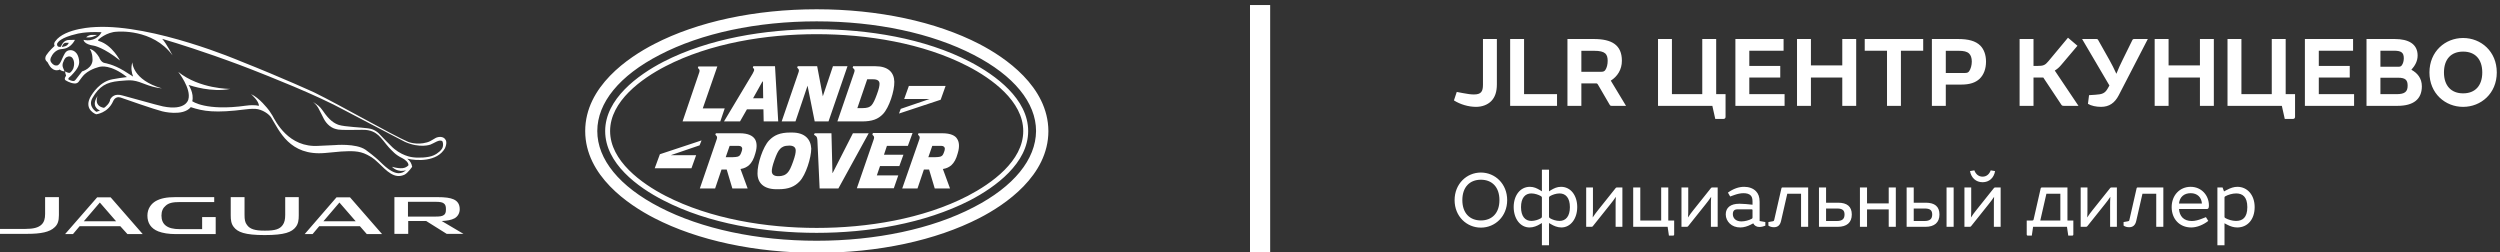
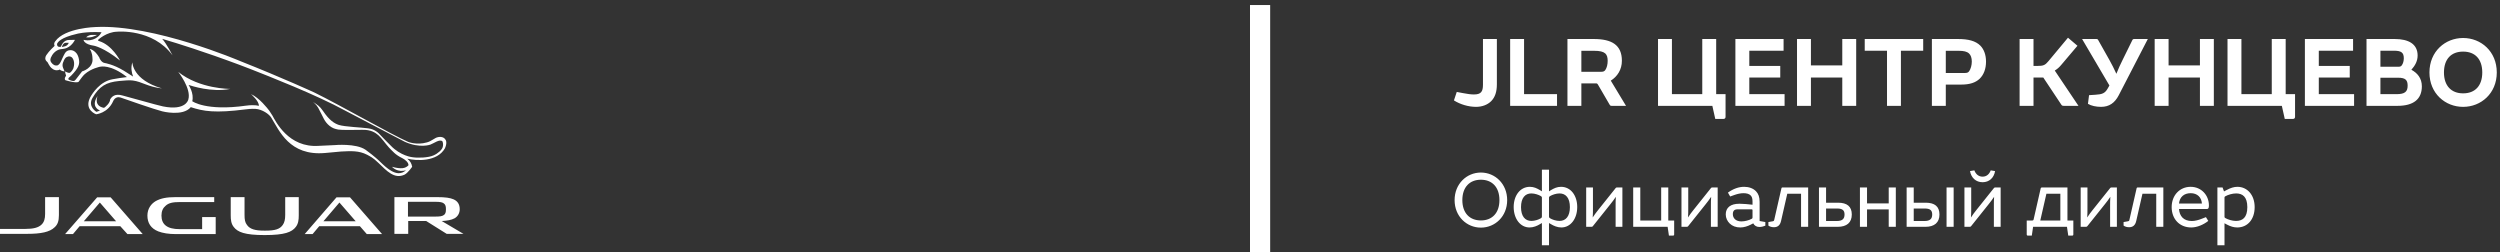
<svg xmlns="http://www.w3.org/2000/svg" width="248" height="25" viewBox="0 0 248 25" fill="none">
  <rect x="0" y="0" width="248" height="25" fill="#333333" stroke="none" />
-   <path d="M67.711 12.046H71.453L71.893 10.75H69.716L71.159 6.593H69.276L69.227 6.74L69.325 6.838C69.423 6.936 69.423 7.058 69.325 7.303L67.711 12.046ZM93.803 8.525H90.159L89.695 9.821H92.213L89.353 10.799L89.181 11.264L93.314 9.895L93.803 8.525ZM84.706 7.278L83.068 12.046H85.489C86.516 12.046 87.103 11.826 87.592 11.313C88.203 10.677 88.741 9.014 88.717 8.109C88.692 7.18 88.105 6.569 86.834 6.569H84.633L84.584 6.716L84.682 6.813C84.804 6.911 84.804 7.009 84.706 7.278ZM86.027 7.865H86.614C87.029 7.865 87.249 8.012 87.249 8.305C87.249 8.501 87.201 8.794 86.981 9.381C86.785 9.919 86.638 10.237 86.443 10.457C86.271 10.628 86.051 10.726 85.538 10.726H85.049L86.027 7.865ZM77.542 12.046H78.911L80.109 8.501L80.818 12.046H82.188L84.071 6.569H82.628L81.625 9.552L81.063 6.569H79.131L79.082 6.716L79.18 6.813C79.278 6.911 79.278 7.034 79.18 7.278L77.542 12.046ZM71.82 12.046H73.409L74.094 10.848H75.732L75.756 12.046H77.199L76.881 6.569H74.729L74.68 6.716L74.754 6.789C74.876 6.911 74.827 7.058 74.412 7.718L71.82 12.046ZM75.634 8.085H75.683L75.708 9.748H74.705L75.634 8.085ZM69.594 13.929L65.462 15.299L64.948 16.693H68.592L69.056 15.396H66.537L69.399 14.418L69.594 13.929ZM73.385 13.22H71.013L70.964 13.367L71.061 13.465C71.159 13.562 71.159 13.685 71.061 13.929L69.423 18.698H70.939L71.575 16.815H72.088L72.651 18.698H74.167L73.458 16.766C73.874 16.693 74.069 16.57 74.289 16.399C74.583 16.13 74.778 15.763 74.925 15.225C75.17 14.443 75.023 14.003 74.876 13.783C74.656 13.465 74.216 13.22 73.385 13.22ZM73.507 15.201C73.409 15.445 73.311 15.494 73.164 15.543C73.067 15.568 72.871 15.592 72.7 15.592H71.991L72.382 14.467H73.262C73.531 14.467 73.629 14.614 73.629 14.761C73.629 14.859 73.58 15.03 73.507 15.201ZM97.153 4.368C92.849 2.143 87.103 0.92 81.014 0.92C74.925 0.92 69.203 2.143 64.899 4.368C62.332 5.689 58.052 8.574 58.052 13C58.052 17.426 62.332 20.312 64.899 21.632C69.203 23.857 74.95 25.08 81.014 25.08C87.103 25.08 92.825 23.857 97.153 21.632C99.721 20.312 104 17.426 104 13C103.976 8.574 99.696 5.689 97.153 4.368ZM96.591 20.556C92.458 22.708 86.907 23.882 81.014 23.882C75.121 23.882 69.594 22.708 65.437 20.556C61.451 18.502 59.251 15.812 59.251 13C59.251 10.188 61.451 7.498 65.437 5.444C69.57 3.292 75.096 2.118 81.014 2.118C86.907 2.118 92.434 3.292 96.591 5.444C100.577 7.498 102.777 10.188 102.777 13C102.753 15.812 100.577 18.502 96.591 20.556ZM93.485 13.22H91.113L91.064 13.367L91.162 13.465C91.26 13.562 91.26 13.685 91.162 13.929L89.499 18.698H91.015L91.651 16.815H92.165L92.727 18.698H94.243L93.534 16.766C93.95 16.693 94.145 16.57 94.365 16.399C94.659 16.13 94.855 15.763 95.001 15.225C95.246 14.443 95.099 14.003 94.952 13.783C94.781 13.465 94.317 13.22 93.485 13.22ZM93.607 15.201C93.51 15.445 93.412 15.494 93.265 15.543C93.167 15.568 92.972 15.592 92.8 15.592H92.091L92.483 14.467H93.363C93.632 14.467 93.73 14.614 93.73 14.761C93.73 14.859 93.681 15.03 93.607 15.201ZM96.224 6.129C91.7 3.781 86.051 2.901 81.014 2.901C75.952 2.901 70.328 3.806 65.804 6.129C63.261 7.449 60.033 9.821 60.033 13C60.033 16.203 63.261 18.576 65.804 19.872C70.328 22.219 75.977 23.099 81.014 23.099C86.076 23.099 91.7 22.195 96.224 19.872C98.767 18.551 101.995 16.179 101.995 13C101.995 9.821 98.767 7.449 96.224 6.129ZM96.004 19.431C91.553 21.73 86.002 22.61 81.014 22.61C76.025 22.61 70.499 21.73 66.024 19.431C63.652 18.209 60.522 15.959 60.522 13C60.522 10.041 63.652 7.792 66.024 6.569C70.475 4.27 76.025 3.39 81.014 3.39C86.002 3.39 91.553 4.27 96.004 6.569C98.376 7.792 101.506 10.041 101.506 13C101.506 15.983 98.351 18.209 96.004 19.431ZM89.206 16.497L89.621 15.348H87.69L87.983 14.467H90.062L90.526 13.196H86.589L86.54 13.367L86.638 13.465C86.736 13.562 86.736 13.685 86.638 13.929L85 18.673H88.668L89.108 17.402H86.981L87.298 16.473H89.206V16.497ZM78.569 13.147H78.397C77.37 13.147 76.784 13.416 76.294 13.929C75.683 14.565 75.121 16.277 75.145 17.206C75.145 18.135 75.756 18.771 77.028 18.771H77.224C78.251 18.771 78.838 18.502 79.327 17.989C79.938 17.353 80.476 15.641 80.476 14.736C80.427 13.807 79.84 13.147 78.569 13.147ZM78.666 16.057C78.471 16.595 78.324 16.937 78.104 17.157C77.933 17.328 77.713 17.475 77.199 17.475C76.784 17.475 76.563 17.304 76.563 16.986C76.563 16.79 76.612 16.473 76.832 15.861C77.028 15.323 77.175 14.981 77.395 14.761C77.566 14.59 77.786 14.443 78.3 14.443C78.715 14.443 78.935 14.614 78.935 14.932C78.935 15.152 78.886 15.445 78.666 16.057ZM84.609 13.22L82.603 17.157H82.579L82.481 13.22H80.818L80.745 13.367L80.892 13.465C81.038 13.562 81.063 13.66 81.087 13.929L81.307 18.698H83.166L86.174 13.22H84.609Z" fill="white" />
-   <path d="M8.681 3.708C8.73 3.708 8.754 3.708 8.828 3.708C9.048 3.708 9.268 3.635 9.439 3.561C9.561 3.512 9.635 3.463 9.61 3.463C9.463 3.463 9.219 3.463 9.146 3.463C8.754 3.463 8.559 3.683 8.559 3.708C8.534 3.708 8.583 3.708 8.681 3.708ZM44.236 13.929C44.016 13.44 43.429 13.611 43.429 13.611C43.136 13.66 42.818 14.003 42.353 14.125C41.326 14.418 40.495 14.076 40.495 14.076C38.905 13.391 33.794 10.457 31.202 9.185C31.202 9.185 28.195 7.792 23.817 6.055C23.817 6.055 15.234 2.387 9.488 2.681C9.488 2.681 6.431 2.754 5.478 4.099C5.478 4.099 5.306 4.295 5.404 4.49C5.404 4.49 5.429 4.539 5.38 4.588C5.38 4.588 4.866 5.053 4.597 5.468C4.499 5.615 4.426 5.86 4.597 6.055C4.597 6.055 4.671 6.129 4.719 6.178C4.793 6.3 4.866 6.471 4.964 6.593C5.086 6.764 5.38 7.033 5.747 6.96C5.918 6.936 5.918 6.887 5.918 6.887C6.113 7.082 6.407 7.082 6.407 7.082C6.358 6.96 6.236 6.716 6.211 6.569C6.187 6.422 6.236 6.251 6.236 6.251C6.285 6.08 6.407 5.835 6.505 5.737C6.602 5.64 6.871 5.517 7.091 5.664C7.263 5.786 7.458 6.178 7.287 6.74C7.287 6.789 7.091 7.18 6.896 7.229C6.896 7.229 6.871 7.229 6.847 7.229C6.725 7.229 6.456 7.082 6.456 7.082C6.456 7.082 6.456 7.107 6.48 7.253C6.505 7.327 6.529 7.425 6.553 7.498C6.553 7.498 6.505 7.596 6.48 7.645C6.431 7.694 6.382 7.889 6.505 7.963C6.505 7.963 6.945 8.256 7.385 8.281C7.678 8.305 7.801 8.109 7.801 8.109C8.021 7.816 8.192 7.547 8.412 7.351C9.048 6.789 9.928 6.618 9.928 6.618C9.977 6.618 10.955 6.349 12.594 7.645C12.129 7.694 11.566 7.791 11.151 7.865C9.928 8.085 9.17 9.234 8.925 9.699C8.339 10.921 9.537 11.337 9.537 11.337C9.537 11.337 10.686 11.239 11.224 10.041C11.224 10.041 11.42 9.503 11.958 9.674C12.3 9.797 15.381 10.873 16.09 11.044C16.09 11.044 18.144 11.582 18.927 10.628C20.174 11.044 21.323 11.239 24.38 10.848C24.918 10.775 25.334 10.799 25.334 10.799C26.043 10.848 26.703 11.337 26.899 11.655C27.706 12.951 28.708 15.494 32.254 15.176L33.843 15.03C34.822 14.981 35.604 14.932 36.411 15.348C36.753 15.543 36.949 15.592 37.56 16.179C38.367 16.962 39.125 17.793 40.128 17.328C40.47 17.157 40.886 16.546 40.886 16.546C40.837 16.252 40.715 15.983 40.397 15.739C41.302 15.959 43.356 16.081 44.138 14.712C44.285 14.394 44.309 14.101 44.236 13.929ZM43.918 14.589C43.845 14.858 43.454 15.225 42.989 15.421C42.5 15.641 41.473 15.69 40.886 15.592C40.886 15.592 39.737 15.47 38.758 14.443C38.441 14.125 38.049 13.734 37.707 13.367C37.56 13.196 37.169 12.805 36.509 12.731C35.849 12.633 34.21 12.584 33.599 12.389C33.183 12.242 32.694 11.973 32.034 10.995C31.716 10.53 31.496 10.408 31.056 10.115C31.056 10.115 31.398 10.384 31.569 10.701C31.838 11.191 31.985 11.533 32.132 11.802C32.278 12.071 32.45 12.291 32.694 12.487C33.012 12.731 33.208 12.78 33.55 12.853C33.868 12.902 34.968 12.902 35.898 12.878C36.827 12.853 37.242 13.171 37.536 13.416C37.829 13.66 38.294 14.321 38.587 14.639C38.93 14.981 39.199 15.348 39.908 15.69C40.152 15.812 40.544 16.106 40.519 16.399C40.201 16.717 39.81 16.79 38.881 16.546C38.954 16.619 39.443 17.133 40.275 16.888C40.03 17.108 39.786 17.182 39.517 17.182C38.636 17.133 37.78 16.057 37.291 15.665C36.925 15.372 36.876 15.299 36.264 14.858C35.311 14.198 33.208 14.394 33.208 14.394L31.643 14.467C28.61 14.687 27.339 12.022 27.021 11.46C26.899 11.264 26.801 11.117 26.703 10.97C26.556 10.775 25.725 9.699 24.893 9.332C24.893 9.332 25.725 10.041 25.676 10.506C25.676 10.506 25.334 10.359 24.404 10.481C20.419 11.044 19.074 10.041 19.074 10.041C19.269 9.234 18.707 8.427 18.707 8.427C19.025 8.525 20.981 9.185 22.839 8.819C22.839 8.819 19.807 8.843 17.68 7.131C17.68 7.131 19 8.794 18.682 9.87C18.682 9.87 18.462 11.019 16.164 10.555C15.919 10.506 15.626 10.432 12.178 9.479C11.371 9.234 11.077 9.626 10.931 9.846C10.931 10.188 10.515 10.579 10.319 10.701C9.243 10.506 9.684 9.528 9.684 9.528C9.023 10.481 9.708 10.922 9.928 10.946C9.806 11.019 9.659 11.068 9.561 11.093C9.561 11.093 8.681 10.579 9.17 9.723C9.855 8.55 10.539 8.158 11.811 8.036C12.373 7.987 12.838 7.938 13.18 7.987C14.11 8.109 14.672 8.623 16.066 8.77C13.131 7.914 13.131 6.202 13.131 6.178C12.96 6.74 13.058 7.205 13.205 7.596C13.156 7.571 12.52 7.156 12.276 7.009C11.224 6.373 10.393 6.251 10.393 6.251C10.05 6.202 9.879 5.786 9.879 5.786C9.879 5.762 9.855 5.737 9.855 5.713C9.366 4.882 8.901 4.857 8.901 4.857C9.17 5.224 9.17 5.737 9.17 5.737C9.317 6.764 8.143 7.082 8.143 7.082C7.434 7.987 7.458 8.012 7.312 8.036C7.14 8.06 6.798 7.889 6.798 7.889C6.749 7.816 6.822 7.718 6.822 7.718C6.945 7.62 7.067 7.498 7.067 7.498C7.825 6.716 7.923 6.349 7.825 5.86C7.629 4.857 6.92 4.979 6.92 4.979C6.578 5.004 6.431 5.297 6.431 5.297C6.309 5.493 6.064 6.055 6.064 6.055C5.918 6.398 5.747 6.471 5.673 6.495C5.649 6.495 5.575 6.495 5.551 6.495C5.306 6.495 5.135 6.251 5.135 6.251L5.111 6.226C4.891 5.982 5.062 5.688 5.062 5.688C5.355 5.004 5.942 4.882 6.016 4.882C6.089 4.882 6.358 4.833 6.358 4.833C7.091 4.71 7.434 3.952 7.434 3.952C6.945 3.952 6.7 3.977 6.7 3.977C6.211 4.075 6.04 4.637 6.04 4.637C5.624 4.735 5.624 4.368 5.698 4.27C5.771 4.172 6.016 3.732 7.605 3.365C7.605 3.365 8.387 3.121 10.075 3.194C10.075 3.194 10.075 3.194 10.001 3.317C9.855 3.586 9.268 4.172 8.29 3.952C8.29 3.952 8.29 4.393 9.341 4.539C9.341 4.539 10.295 4.71 11.909 6.006C11.909 6.006 11.126 4.466 9.83 4.075C9.83 4.075 9.659 4.05 9.757 3.928C9.757 3.928 10.564 3.17 11.615 3.145C11.615 3.145 15.137 2.803 17.117 5.493C17.117 5.493 16.53 4.344 16.09 3.854C16.09 3.854 18.144 4.441 21.299 5.542C21.299 5.542 23.451 6.3 24.82 6.838C26.679 7.571 31.325 9.381 34.284 10.995C34.822 11.288 40.177 14.076 40.177 14.076C41.669 14.736 42.696 14.345 42.696 14.345C43.038 14.223 43.625 13.758 43.894 14.027C43.967 14.223 43.967 14.394 43.918 14.589ZM6.138 4.661C6.138 4.661 6.162 4.564 6.187 4.539C6.187 4.515 6.285 4.27 6.505 4.246C6.505 4.246 6.627 4.246 6.822 4.246C6.822 4.246 6.725 4.564 6.358 4.613C6.358 4.613 6.211 4.661 6.138 4.661ZM8.314 21.95H11.518L9.904 20.091L8.314 21.95ZM11.933 22.439H7.898L7.238 23.222H6.456L9.635 19.578H10.979L14.159 23.222H12.642L11.933 22.439ZM32.083 21.95H35.286L33.672 20.091L32.083 21.95ZM35.702 22.439H31.667L31.007 23.222H30.224L33.379 19.578H34.724L37.903 23.222H36.387L35.702 22.439ZM5.844 19.554V21.339C5.844 21.925 5.722 22.268 5.429 22.537C4.94 23.026 4.035 23.197 2.739 23.197H0V22.708H2.519C3.301 22.708 3.815 22.586 4.133 22.268C4.377 22.023 4.475 21.706 4.475 21.216V19.554H5.844ZM20.052 22.733V21.534H21.397V23.222H17.46C16.726 23.222 16.139 23.124 15.699 22.953C14.965 22.659 14.623 22.121 14.623 21.388C14.623 20.703 14.99 20.214 15.454 19.945C15.944 19.676 16.506 19.554 17.435 19.554H21.25V20.043H17.851C17.117 20.043 16.726 20.14 16.433 20.409C16.164 20.63 16.017 20.947 16.017 21.388C16.017 21.828 16.164 22.17 16.457 22.39C16.75 22.61 17.166 22.733 17.875 22.733H20.052ZM43.82 21.925C44.334 21.901 44.774 21.828 45.092 21.657C45.434 21.461 45.605 21.119 45.605 20.752C45.605 20.263 45.385 19.945 44.994 19.774C44.652 19.627 44.212 19.554 43.331 19.554H39.125V23.197H40.495V21.925H42.28L44.309 23.197H45.972L43.82 21.925ZM43.16 20.018C43.674 20.018 43.894 20.067 44.04 20.189C44.187 20.312 44.236 20.458 44.236 20.727V20.801C44.236 21.045 44.187 21.241 44.016 21.339C43.845 21.461 43.6 21.485 43.16 21.485H40.47V20.018H43.16ZM29.637 19.554V21.363C29.637 21.828 29.588 22.195 29.344 22.512C28.953 23.026 28.244 23.319 26.263 23.319H26.238C24.282 23.319 23.573 23.026 23.182 22.512C22.937 22.195 22.888 21.828 22.888 21.363V19.554H24.258V21.314C24.258 21.779 24.307 22.072 24.502 22.317C24.796 22.733 25.309 22.879 26.214 22.879H26.336C27.29 22.879 27.755 22.733 28.048 22.317C28.219 22.072 28.293 21.779 28.293 21.314V19.554H29.637Z" fill="white" />
+   <path d="M8.681 3.708C8.73 3.708 8.754 3.708 8.828 3.708C9.048 3.708 9.268 3.635 9.439 3.561C9.561 3.512 9.635 3.463 9.61 3.463C9.463 3.463 9.219 3.463 9.146 3.463C8.754 3.463 8.559 3.683 8.559 3.708C8.534 3.708 8.583 3.708 8.681 3.708ZM44.236 13.929C44.016 13.44 43.429 13.611 43.429 13.611C43.136 13.66 42.818 14.003 42.353 14.125C41.326 14.418 40.495 14.076 40.495 14.076C38.905 13.391 33.794 10.457 31.202 9.185C31.202 9.185 28.195 7.792 23.817 6.055C23.817 6.055 15.234 2.387 9.488 2.681C9.488 2.681 6.431 2.754 5.478 4.099C5.478 4.099 5.306 4.295 5.404 4.49C5.404 4.49 5.429 4.539 5.38 4.588C5.38 4.588 4.866 5.053 4.597 5.468C4.499 5.615 4.426 5.86 4.597 6.055C4.597 6.055 4.671 6.129 4.719 6.178C4.793 6.3 4.866 6.471 4.964 6.593C5.086 6.764 5.38 7.033 5.747 6.96C5.918 6.936 5.918 6.887 5.918 6.887C6.113 7.082 6.407 7.082 6.407 7.082C6.358 6.96 6.236 6.716 6.211 6.569C6.187 6.422 6.236 6.251 6.236 6.251C6.285 6.08 6.407 5.835 6.505 5.737C6.602 5.64 6.871 5.517 7.091 5.664C7.263 5.786 7.458 6.178 7.287 6.74C7.287 6.789 7.091 7.18 6.896 7.229C6.896 7.229 6.871 7.229 6.847 7.229C6.725 7.229 6.456 7.082 6.456 7.082C6.456 7.082 6.456 7.107 6.48 7.253C6.505 7.327 6.529 7.425 6.553 7.498C6.553 7.498 6.505 7.596 6.48 7.645C6.431 7.694 6.382 7.889 6.505 7.963C7.678 8.305 7.801 8.109 7.801 8.109C8.021 7.816 8.192 7.547 8.412 7.351C9.048 6.789 9.928 6.618 9.928 6.618C9.977 6.618 10.955 6.349 12.594 7.645C12.129 7.694 11.566 7.791 11.151 7.865C9.928 8.085 9.17 9.234 8.925 9.699C8.339 10.921 9.537 11.337 9.537 11.337C9.537 11.337 10.686 11.239 11.224 10.041C11.224 10.041 11.42 9.503 11.958 9.674C12.3 9.797 15.381 10.873 16.09 11.044C16.09 11.044 18.144 11.582 18.927 10.628C20.174 11.044 21.323 11.239 24.38 10.848C24.918 10.775 25.334 10.799 25.334 10.799C26.043 10.848 26.703 11.337 26.899 11.655C27.706 12.951 28.708 15.494 32.254 15.176L33.843 15.03C34.822 14.981 35.604 14.932 36.411 15.348C36.753 15.543 36.949 15.592 37.56 16.179C38.367 16.962 39.125 17.793 40.128 17.328C40.47 17.157 40.886 16.546 40.886 16.546C40.837 16.252 40.715 15.983 40.397 15.739C41.302 15.959 43.356 16.081 44.138 14.712C44.285 14.394 44.309 14.101 44.236 13.929ZM43.918 14.589C43.845 14.858 43.454 15.225 42.989 15.421C42.5 15.641 41.473 15.69 40.886 15.592C40.886 15.592 39.737 15.47 38.758 14.443C38.441 14.125 38.049 13.734 37.707 13.367C37.56 13.196 37.169 12.805 36.509 12.731C35.849 12.633 34.21 12.584 33.599 12.389C33.183 12.242 32.694 11.973 32.034 10.995C31.716 10.53 31.496 10.408 31.056 10.115C31.056 10.115 31.398 10.384 31.569 10.701C31.838 11.191 31.985 11.533 32.132 11.802C32.278 12.071 32.45 12.291 32.694 12.487C33.012 12.731 33.208 12.78 33.55 12.853C33.868 12.902 34.968 12.902 35.898 12.878C36.827 12.853 37.242 13.171 37.536 13.416C37.829 13.66 38.294 14.321 38.587 14.639C38.93 14.981 39.199 15.348 39.908 15.69C40.152 15.812 40.544 16.106 40.519 16.399C40.201 16.717 39.81 16.79 38.881 16.546C38.954 16.619 39.443 17.133 40.275 16.888C40.03 17.108 39.786 17.182 39.517 17.182C38.636 17.133 37.78 16.057 37.291 15.665C36.925 15.372 36.876 15.299 36.264 14.858C35.311 14.198 33.208 14.394 33.208 14.394L31.643 14.467C28.61 14.687 27.339 12.022 27.021 11.46C26.899 11.264 26.801 11.117 26.703 10.97C26.556 10.775 25.725 9.699 24.893 9.332C24.893 9.332 25.725 10.041 25.676 10.506C25.676 10.506 25.334 10.359 24.404 10.481C20.419 11.044 19.074 10.041 19.074 10.041C19.269 9.234 18.707 8.427 18.707 8.427C19.025 8.525 20.981 9.185 22.839 8.819C22.839 8.819 19.807 8.843 17.68 7.131C17.68 7.131 19 8.794 18.682 9.87C18.682 9.87 18.462 11.019 16.164 10.555C15.919 10.506 15.626 10.432 12.178 9.479C11.371 9.234 11.077 9.626 10.931 9.846C10.931 10.188 10.515 10.579 10.319 10.701C9.243 10.506 9.684 9.528 9.684 9.528C9.023 10.481 9.708 10.922 9.928 10.946C9.806 11.019 9.659 11.068 9.561 11.093C9.561 11.093 8.681 10.579 9.17 9.723C9.855 8.55 10.539 8.158 11.811 8.036C12.373 7.987 12.838 7.938 13.18 7.987C14.11 8.109 14.672 8.623 16.066 8.77C13.131 7.914 13.131 6.202 13.131 6.178C12.96 6.74 13.058 7.205 13.205 7.596C13.156 7.571 12.52 7.156 12.276 7.009C11.224 6.373 10.393 6.251 10.393 6.251C10.05 6.202 9.879 5.786 9.879 5.786C9.879 5.762 9.855 5.737 9.855 5.713C9.366 4.882 8.901 4.857 8.901 4.857C9.17 5.224 9.17 5.737 9.17 5.737C9.317 6.764 8.143 7.082 8.143 7.082C7.434 7.987 7.458 8.012 7.312 8.036C7.14 8.06 6.798 7.889 6.798 7.889C6.749 7.816 6.822 7.718 6.822 7.718C6.945 7.62 7.067 7.498 7.067 7.498C7.825 6.716 7.923 6.349 7.825 5.86C7.629 4.857 6.92 4.979 6.92 4.979C6.578 5.004 6.431 5.297 6.431 5.297C6.309 5.493 6.064 6.055 6.064 6.055C5.918 6.398 5.747 6.471 5.673 6.495C5.649 6.495 5.575 6.495 5.551 6.495C5.306 6.495 5.135 6.251 5.135 6.251L5.111 6.226C4.891 5.982 5.062 5.688 5.062 5.688C5.355 5.004 5.942 4.882 6.016 4.882C6.089 4.882 6.358 4.833 6.358 4.833C7.091 4.71 7.434 3.952 7.434 3.952C6.945 3.952 6.7 3.977 6.7 3.977C6.211 4.075 6.04 4.637 6.04 4.637C5.624 4.735 5.624 4.368 5.698 4.27C5.771 4.172 6.016 3.732 7.605 3.365C7.605 3.365 8.387 3.121 10.075 3.194C10.075 3.194 10.075 3.194 10.001 3.317C9.855 3.586 9.268 4.172 8.29 3.952C8.29 3.952 8.29 4.393 9.341 4.539C9.341 4.539 10.295 4.71 11.909 6.006C11.909 6.006 11.126 4.466 9.83 4.075C9.83 4.075 9.659 4.05 9.757 3.928C9.757 3.928 10.564 3.17 11.615 3.145C11.615 3.145 15.137 2.803 17.117 5.493C17.117 5.493 16.53 4.344 16.09 3.854C16.09 3.854 18.144 4.441 21.299 5.542C21.299 5.542 23.451 6.3 24.82 6.838C26.679 7.571 31.325 9.381 34.284 10.995C34.822 11.288 40.177 14.076 40.177 14.076C41.669 14.736 42.696 14.345 42.696 14.345C43.038 14.223 43.625 13.758 43.894 14.027C43.967 14.223 43.967 14.394 43.918 14.589ZM6.138 4.661C6.138 4.661 6.162 4.564 6.187 4.539C6.187 4.515 6.285 4.27 6.505 4.246C6.505 4.246 6.627 4.246 6.822 4.246C6.822 4.246 6.725 4.564 6.358 4.613C6.358 4.613 6.211 4.661 6.138 4.661ZM8.314 21.95H11.518L9.904 20.091L8.314 21.95ZM11.933 22.439H7.898L7.238 23.222H6.456L9.635 19.578H10.979L14.159 23.222H12.642L11.933 22.439ZM32.083 21.95H35.286L33.672 20.091L32.083 21.95ZM35.702 22.439H31.667L31.007 23.222H30.224L33.379 19.578H34.724L37.903 23.222H36.387L35.702 22.439ZM5.844 19.554V21.339C5.844 21.925 5.722 22.268 5.429 22.537C4.94 23.026 4.035 23.197 2.739 23.197H0V22.708H2.519C3.301 22.708 3.815 22.586 4.133 22.268C4.377 22.023 4.475 21.706 4.475 21.216V19.554H5.844ZM20.052 22.733V21.534H21.397V23.222H17.46C16.726 23.222 16.139 23.124 15.699 22.953C14.965 22.659 14.623 22.121 14.623 21.388C14.623 20.703 14.99 20.214 15.454 19.945C15.944 19.676 16.506 19.554 17.435 19.554H21.25V20.043H17.851C17.117 20.043 16.726 20.14 16.433 20.409C16.164 20.63 16.017 20.947 16.017 21.388C16.017 21.828 16.164 22.17 16.457 22.39C16.75 22.61 17.166 22.733 17.875 22.733H20.052ZM43.82 21.925C44.334 21.901 44.774 21.828 45.092 21.657C45.434 21.461 45.605 21.119 45.605 20.752C45.605 20.263 45.385 19.945 44.994 19.774C44.652 19.627 44.212 19.554 43.331 19.554H39.125V23.197H40.495V21.925H42.28L44.309 23.197H45.972L43.82 21.925ZM43.16 20.018C43.674 20.018 43.894 20.067 44.04 20.189C44.187 20.312 44.236 20.458 44.236 20.727V20.801C44.236 21.045 44.187 21.241 44.016 21.339C43.845 21.461 43.6 21.485 43.16 21.485H40.47V20.018H43.16ZM29.637 19.554V21.363C29.637 21.828 29.588 22.195 29.344 22.512C28.953 23.026 28.244 23.319 26.263 23.319H26.238C24.282 23.319 23.573 23.026 23.182 22.512C22.937 22.195 22.888 21.828 22.888 21.363V19.554H24.258V21.314C24.258 21.779 24.307 22.072 24.502 22.317C24.796 22.733 25.309 22.879 26.214 22.879H26.336C27.29 22.879 27.755 22.733 28.048 22.317C28.219 22.072 28.293 21.779 28.293 21.314V19.554H29.637Z" fill="white" />
  <path d="M125 0.5V25.5" stroke="white" stroke-width="2" />
  <path d="M144.23 9.96L144.51 9.12L145.09 9.23C145.55 9.32 145.91 9.37 146.21 9.37C146.57 9.37 146.79 9.3 146.93 9.14C147.06 8.98 147.11 8.76 147.11 8.4V3.87H148.49V8.36C148.49 9.11 148.31 9.64 147.93 10.03C147.57 10.39 147.04 10.6 146.42 10.6C145.66 10.6 144.84 10.35 144.23 9.96ZM151.187 3.87V9.34H154.457V10.5H149.807V3.87H151.187ZM159.661 10.36L158.521 8.4C158.441 8.27 158.411 8.27 158.261 8.27H156.871V10.5H155.491V3.87H158.101C159.891 3.87 160.891 4.46 160.891 6.03C160.891 6.91 160.441 7.59 159.791 8L161.301 10.5H159.911C159.781 10.5 159.741 10.5 159.661 10.36ZM156.871 7.12H158.861C159.051 7.12 159.161 7.07 159.251 6.94C159.401 6.72 159.481 6.39 159.481 6.03C159.481 5.69 159.411 5.46 159.241 5.3C159.031 5.12 158.701 5.04 158.141 5.04H156.871V7.12ZM169.865 10.5H164.475V3.87H165.855V9.34H168.865V3.87H170.245V9.34H171.175V11.58C171.175 11.73 171.105 11.8 170.935 11.8H170.155L169.865 10.5ZM172.151 3.87H176.931V5.03H173.531V6.54H176.601V7.69H173.531V9.34H177.031V10.5H172.151V3.87ZM182.754 10.5V7.69H179.644V10.5H178.264V3.87H179.644V6.49H182.754V3.87H184.134V10.5H182.754ZM188.571 5.03V10.5H187.191V5.03H184.981V3.87H190.781V5.03H188.571ZM193.023 8.39V10.5H191.643V3.87H194.233C195.243 3.87 195.973 4.05 196.453 4.53C196.803 4.89 197.013 5.43 197.013 6.11C197.013 6.82 196.793 7.42 196.373 7.82C195.973 8.19 195.423 8.39 194.563 8.39H193.023ZM193.023 7.24H194.923C195.143 7.24 195.253 7.19 195.343 7.06C195.493 6.85 195.603 6.47 195.603 6.11C195.603 5.74 195.503 5.47 195.333 5.31C195.123 5.11 194.793 5.04 194.313 5.04H193.023V7.24ZM206.184 10.5H204.744C204.594 10.5 204.544 10.48 204.474 10.37L202.694 7.69H201.724V10.5H200.344V3.87H201.724V6.54H202.114C202.694 6.54 202.874 6.47 203.204 6.07L205.144 3.74L206.084 4.54L204.474 6.44C204.264 6.69 204.104 6.83 203.834 7L206.184 10.5ZM206.544 3.87H207.954C208.054 3.87 208.094 3.89 208.144 3.98L209.254 5.95C209.504 6.4 209.714 6.81 209.944 7.32C210.144 6.81 210.334 6.41 210.554 5.96L211.524 3.99C211.564 3.9 211.614 3.87 211.724 3.87H213.064L210.174 9.46C209.784 10.21 209.234 10.6 208.424 10.6C207.944 10.6 207.454 10.5 207.124 10.3L207.234 9.44L207.854 9.4C208.554 9.36 208.814 9.25 209.084 8.78L209.254 8.48L206.544 3.87ZM218.233 10.5V7.69H215.123V10.5H213.743V3.87H215.123V6.49H218.233V3.87H219.613V10.5H218.233ZM226.359 10.5H220.969V3.87H222.349V9.34H225.359V3.87H226.739V9.34H227.669V11.58C227.669 11.73 227.599 11.8 227.429 11.8H226.649L226.359 10.5ZM228.645 3.87H233.425V5.03H230.025V6.54H233.095V7.69H230.025V9.34H233.525V10.5H228.645V3.87ZM234.758 3.87H237.558C238.938 3.87 239.828 4.37 239.828 5.51C239.828 6.05 239.578 6.51 239.208 6.92C239.788 7.23 240.248 7.75 240.248 8.56C240.248 9.85 239.408 10.5 237.828 10.5H234.758V3.87ZM236.138 7.71V9.34H237.748C238.548 9.34 238.838 9.1 238.838 8.5C238.838 7.95 238.628 7.71 237.898 7.71H236.138ZM236.138 6.62H237.948C238.098 6.62 238.198 6.58 238.278 6.45C238.388 6.28 238.458 6.04 238.458 5.78C238.458 5.19 238.178 5.03 237.458 5.03H236.138V6.62ZM244.331 10.6C242.581 10.6 241.001 9.28 241.001 7.19C241.001 5.09 242.581 3.77 244.331 3.77H244.351C246.101 3.77 247.681 5.09 247.681 7.19C247.681 9.28 246.101 10.6 244.351 10.6H244.331ZM242.441 7.19C242.441 8.5 243.161 9.26 244.331 9.26H244.351C245.521 9.26 246.241 8.51 246.241 7.19C246.241 5.86 245.521 5.12 244.351 5.12H244.331C243.161 5.12 242.441 5.86 242.441 7.19Z" fill="white" />
  <path d="M149.512 19.852C149.512 21.468 148.312 22.58 146.904 22.58C145.496 22.58 144.296 21.468 144.296 19.852C144.296 18.236 145.496 17.116 146.904 17.116C148.312 17.116 149.512 18.236 149.512 19.852ZM148.744 19.852C148.744 18.548 148 17.828 146.904 17.828C145.808 17.828 145.064 18.548 145.064 19.852C145.064 21.148 145.808 21.868 146.904 21.868C148 21.868 148.744 21.148 148.744 19.852ZM153.661 16.828V18.98L153.853 18.86C154.165 18.676 154.461 18.532 154.853 18.532C155.821 18.532 156.461 19.396 156.461 20.54C156.461 21.684 155.813 22.564 154.885 22.564C154.493 22.564 154.125 22.404 153.853 22.236L153.661 22.124V24.332H152.957V22.124L152.765 22.236C152.493 22.404 152.125 22.564 151.733 22.564C150.805 22.564 150.157 21.684 150.157 20.54C150.157 19.396 150.797 18.532 151.765 18.532C152.157 18.532 152.453 18.676 152.765 18.86L152.957 18.98V16.828H153.661ZM151.909 19.188C151.293 19.188 150.885 19.636 150.885 20.548C150.885 21.452 151.285 21.916 151.917 21.916C152.261 21.916 152.645 21.78 152.853 21.652C152.917 21.612 152.957 21.58 152.957 21.468V19.62C152.957 19.532 152.925 19.492 152.853 19.452C152.637 19.324 152.253 19.188 151.909 19.188ZM154.709 19.188C154.365 19.188 153.981 19.324 153.765 19.452C153.693 19.492 153.661 19.532 153.661 19.62V21.468C153.661 21.58 153.701 21.612 153.765 21.652C153.973 21.78 154.357 21.916 154.701 21.916C155.333 21.916 155.733 21.452 155.733 20.548C155.733 19.636 155.325 19.188 154.709 19.188ZM160.941 22.5H160.269V20.396C160.269 20.1 160.269 19.852 160.293 19.524C160.109 19.804 159.957 19.996 159.749 20.26L158.005 22.444C157.965 22.492 157.933 22.5 157.853 22.5H157.349V18.596H158.021V20.7C158.021 20.996 158.021 21.236 157.997 21.572C158.181 21.292 158.325 21.092 158.533 20.836L160.277 18.652C160.317 18.604 160.349 18.596 160.413 18.596H160.941V22.5ZM166.077 21.876V23.252C166.077 23.34 166.037 23.372 165.957 23.372H165.557L165.429 22.5H162.013V18.596H162.717V21.876H164.789V18.596H165.493V21.876H166.077ZM170.394 22.5H169.722V20.396C169.722 20.1 169.722 19.852 169.746 19.524C169.562 19.804 169.41 19.996 169.202 20.26L167.458 22.444C167.418 22.492 167.386 22.5 167.306 22.5H166.802V18.596H167.474V20.7C167.474 20.996 167.474 21.236 167.45 21.572C167.634 21.292 167.778 21.092 167.986 20.836L169.73 18.652C169.77 18.604 169.802 18.596 169.866 18.596H170.394V22.5ZM173.85 20.308V19.996C173.85 19.692 173.794 19.532 173.682 19.404C173.53 19.236 173.274 19.164 172.954 19.164C172.666 19.164 172.346 19.236 172.034 19.348L171.634 19.492L171.41 19.108C171.938 18.724 172.49 18.532 173.018 18.532C173.482 18.532 173.914 18.676 174.202 18.98C174.426 19.22 174.554 19.524 174.554 20.02V21.924L175.122 22.028V22.388C174.962 22.46 174.73 22.516 174.53 22.516C174.25 22.516 174.034 22.38 173.922 22.156L173.658 22.292C173.362 22.444 172.994 22.564 172.642 22.564C172.202 22.564 171.842 22.42 171.586 22.172C171.346 21.94 171.194 21.62 171.194 21.268C171.194 20.588 171.682 20.212 172.53 20.212H172.594C172.906 20.212 173.474 20.26 173.85 20.308ZM173.85 21.572V20.844C173.85 20.788 173.834 20.764 173.754 20.764H172.394C172.202 20.764 172.09 20.804 172.018 20.876C171.938 20.956 171.898 21.076 171.898 21.244C171.898 21.644 172.194 21.964 172.746 21.964C173.09 21.964 173.506 21.852 173.778 21.7C173.834 21.668 173.85 21.644 173.85 21.572ZM179.369 22.5H178.665V19.22H177.297L176.681 21.916C176.585 22.348 176.345 22.54 175.977 22.54C175.761 22.54 175.569 22.484 175.425 22.38V22.028L175.873 21.948C175.953 21.932 175.977 21.916 176.001 21.82L176.713 18.7C176.729 18.612 176.769 18.596 176.849 18.596H179.369V22.5ZM181.146 20.108H182.338C183.226 20.108 183.698 20.484 183.698 21.276C183.698 22.084 183.194 22.5 182.306 22.5H180.442V18.596H181.146V20.108ZM181.146 20.684V21.924H182.21C182.762 21.924 182.978 21.708 182.978 21.276C182.978 20.86 182.77 20.684 182.234 20.684H181.146ZM188.065 22.5H187.361V20.772H185.209V22.5H184.505V18.596H185.209V20.18H187.361V18.596H188.065V22.5ZM189.842 20.108H191.034C191.922 20.108 192.394 20.484 192.394 21.276C192.394 22.084 191.89 22.5 191.002 22.5H189.138V18.596H189.842V20.108ZM189.842 20.684V21.924H190.906C191.458 21.924 191.674 21.708 191.674 21.276C191.674 20.86 191.466 20.684 190.93 20.684H189.842ZM193.098 18.596H193.802V22.5H193.098V18.596ZM198.464 22.5H197.792V20.396C197.792 20.1 197.792 19.852 197.816 19.524C197.632 19.804 197.48 19.996 197.272 20.26L195.528 22.444C195.488 22.492 195.456 22.5 195.376 22.5H194.872V18.596H195.544V20.7C195.544 20.996 195.544 21.236 195.52 21.572C195.704 21.292 195.848 21.092 196.056 20.836L197.8 18.652C197.84 18.604 197.872 18.596 197.936 18.596H198.464V22.5ZM196.672 18.076C196.016 18.076 195.544 17.644 195.424 16.972L195.856 16.9C196 17.284 196.28 17.524 196.672 17.524C197.064 17.524 197.336 17.284 197.48 16.9L197.912 16.972C197.8 17.644 197.328 18.076 196.672 18.076ZM205.091 21.876H205.675V23.252C205.675 23.34 205.635 23.372 205.555 23.372H205.171L205.043 22.5H201.683L201.555 23.372H201.171C201.091 23.372 201.051 23.34 201.051 23.252V21.876H201.579C201.683 21.876 201.723 21.844 201.739 21.748L202.435 18.692C202.459 18.612 202.491 18.596 202.571 18.596H205.091V21.876ZM203.003 19.22L202.395 21.876H204.387V19.22H203.003ZM209.995 22.5H209.323V20.396C209.323 20.1 209.323 19.852 209.347 19.524C209.163 19.804 209.011 19.996 208.803 20.26L207.059 22.444C207.019 22.492 206.987 22.5 206.907 22.5H206.403V18.596H207.075V20.7C207.075 20.996 207.075 21.236 207.051 21.572C207.235 21.292 207.379 21.092 207.587 20.836L209.331 18.652C209.371 18.604 209.403 18.596 209.467 18.596H209.995V22.5ZM214.603 22.5H213.899V19.22H212.531L211.915 21.916C211.819 22.348 211.579 22.54 211.211 22.54C210.995 22.54 210.803 22.484 210.659 22.38V22.028L211.107 21.948C211.187 21.932 211.211 21.916 211.235 21.82L211.947 18.7C211.963 18.612 212.003 18.596 212.083 18.596H214.603V22.5ZM218.829 21.54L219.061 21.916C218.573 22.3 217.941 22.564 217.373 22.564C216.189 22.564 215.429 21.7 215.429 20.548C215.429 19.356 216.245 18.532 217.309 18.532C218.373 18.532 219.125 19.364 219.125 20.38C219.125 20.644 219.061 20.732 218.933 20.732H216.157C216.205 21.436 216.613 21.924 217.429 21.924C217.741 21.924 218.101 21.828 218.397 21.708L218.829 21.54ZM216.157 20.188H218.429C218.389 19.58 217.981 19.164 217.317 19.164C216.661 19.164 216.221 19.54 216.157 20.188ZM220.894 22.268L220.67 22.148V24.332H219.966V18.596H220.478L220.622 18.988L220.878 18.852C221.278 18.636 221.614 18.532 221.95 18.532C222.918 18.532 223.662 19.324 223.662 20.548C223.662 21.756 222.966 22.564 221.934 22.564C221.59 22.564 221.27 22.468 220.894 22.268ZM220.67 19.62V21.484C220.67 21.58 220.702 21.604 220.758 21.636C221.03 21.788 221.446 21.916 221.806 21.916C222.446 21.916 222.934 21.604 222.934 20.548C222.934 19.516 222.454 19.188 221.822 19.188C221.462 19.188 221.03 19.316 220.758 19.468C220.702 19.5 220.67 19.524 220.67 19.62Z" fill="white" />
</svg>